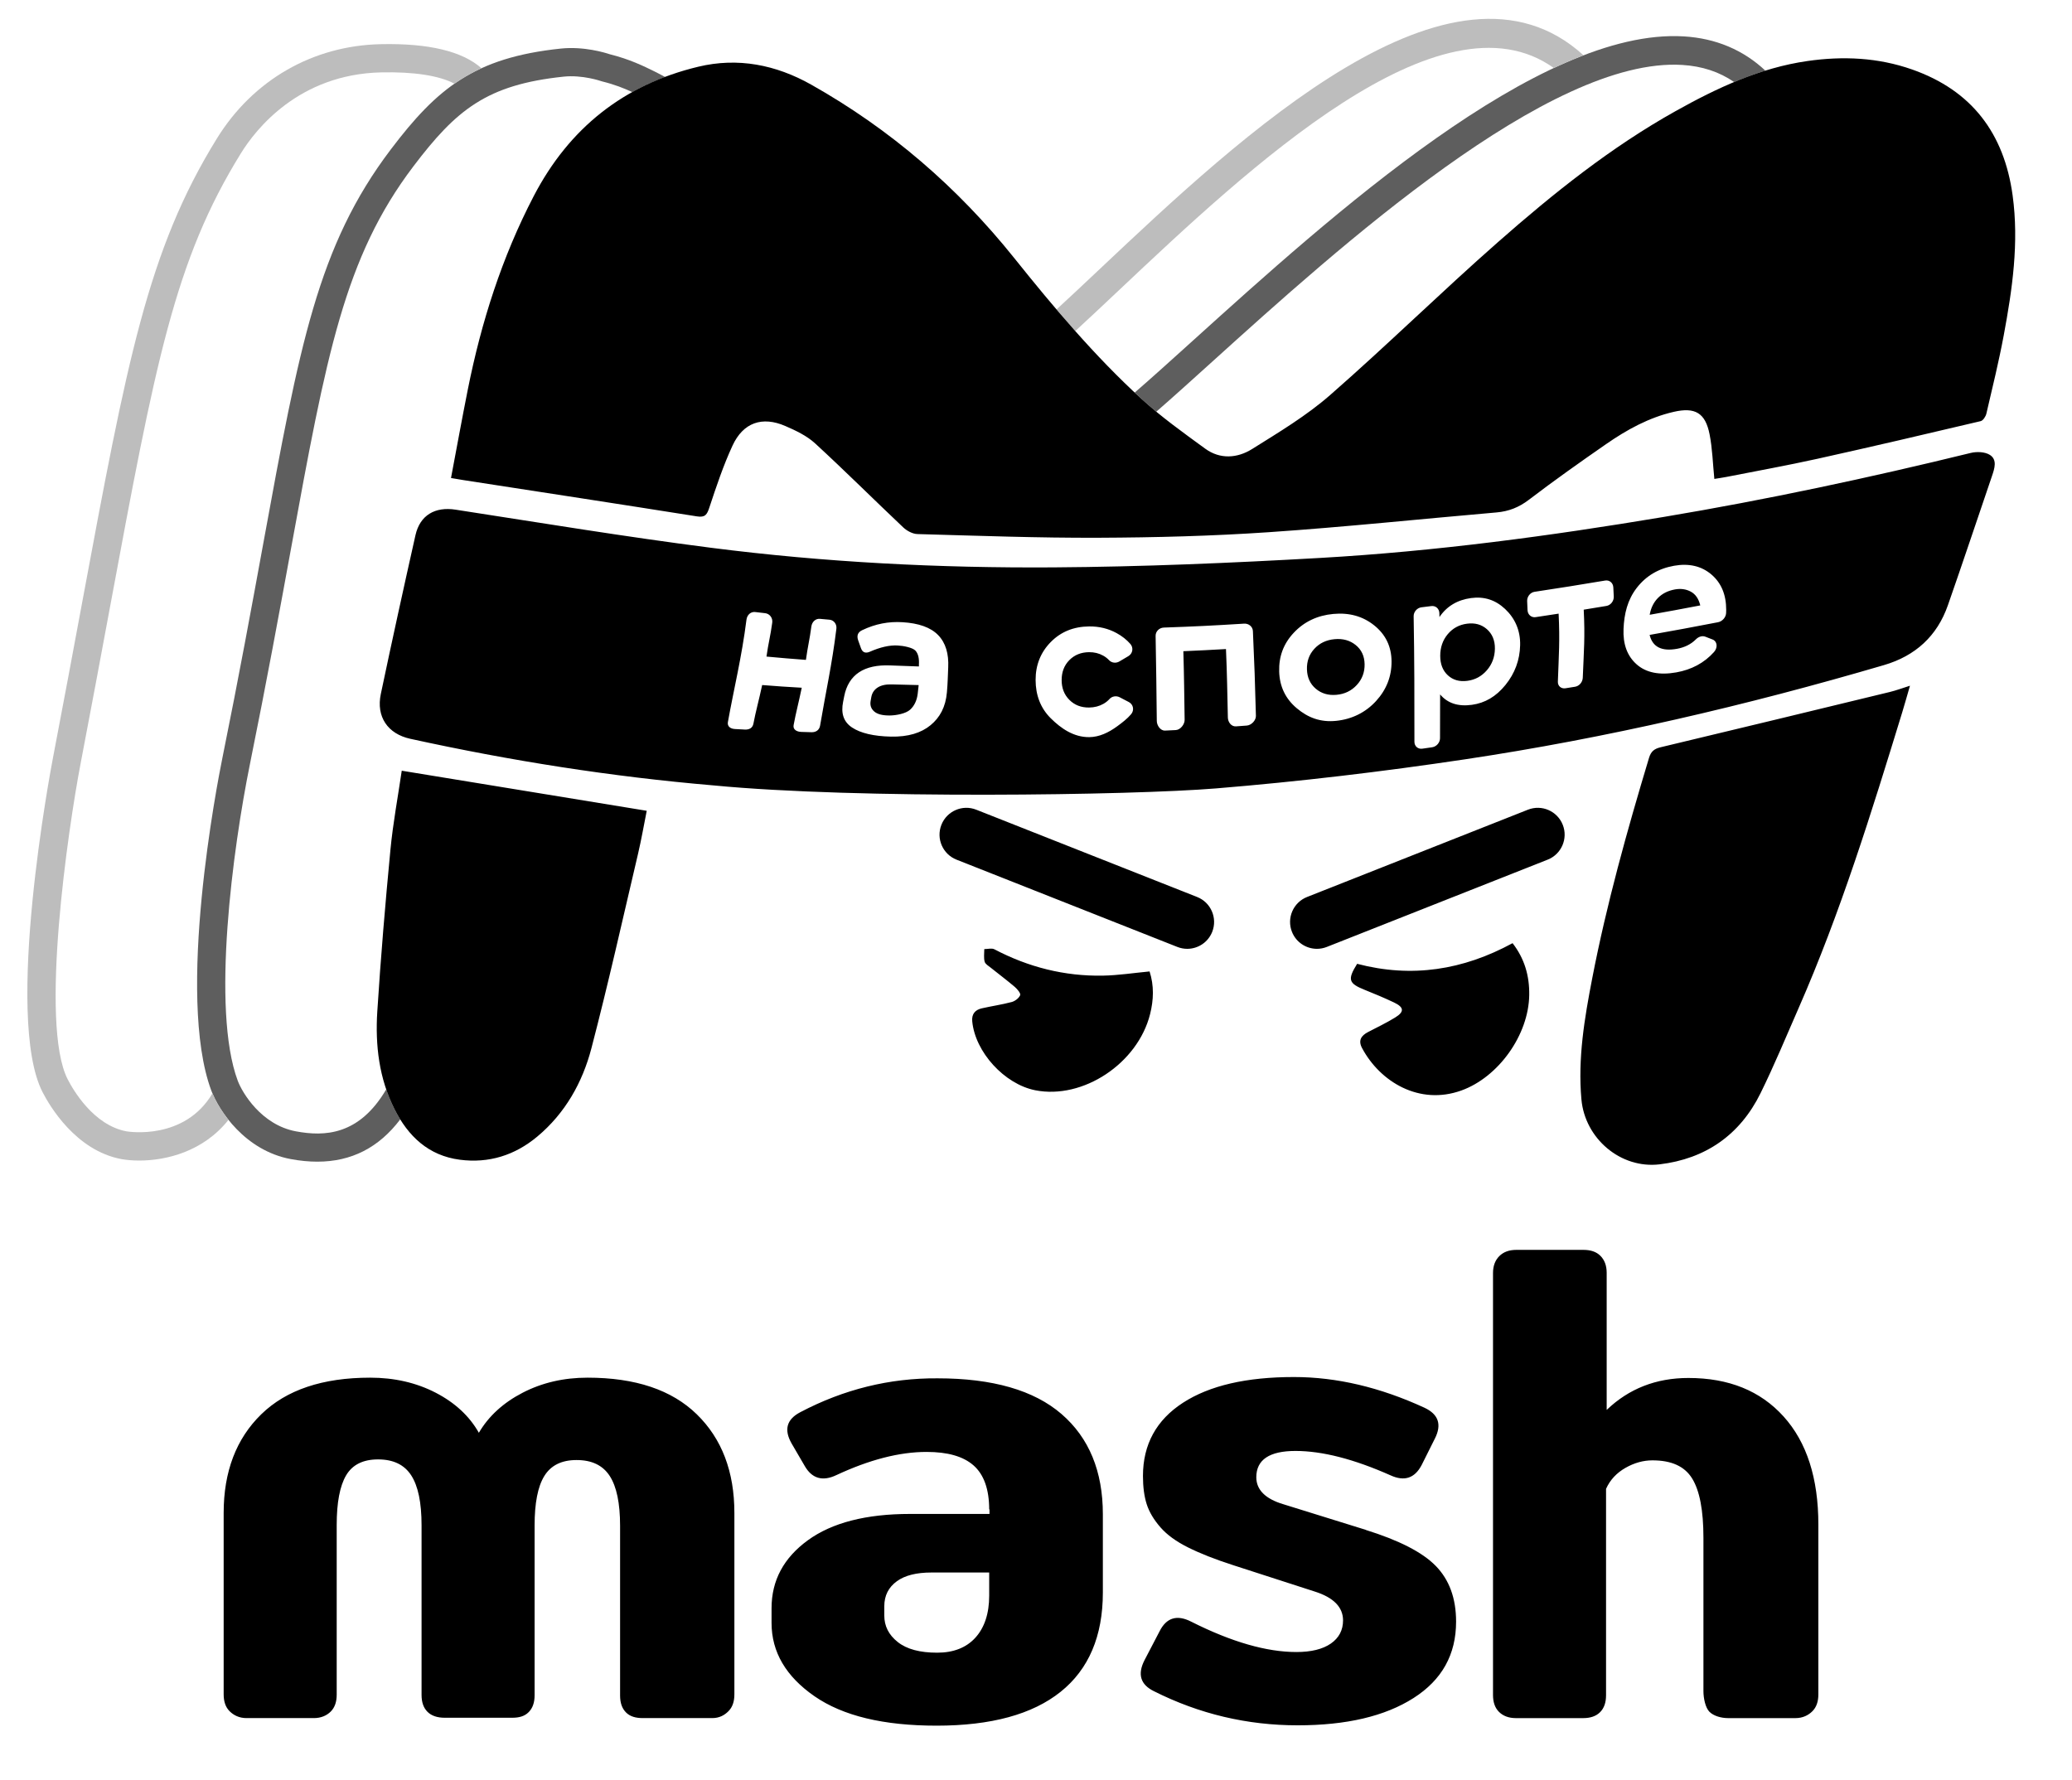
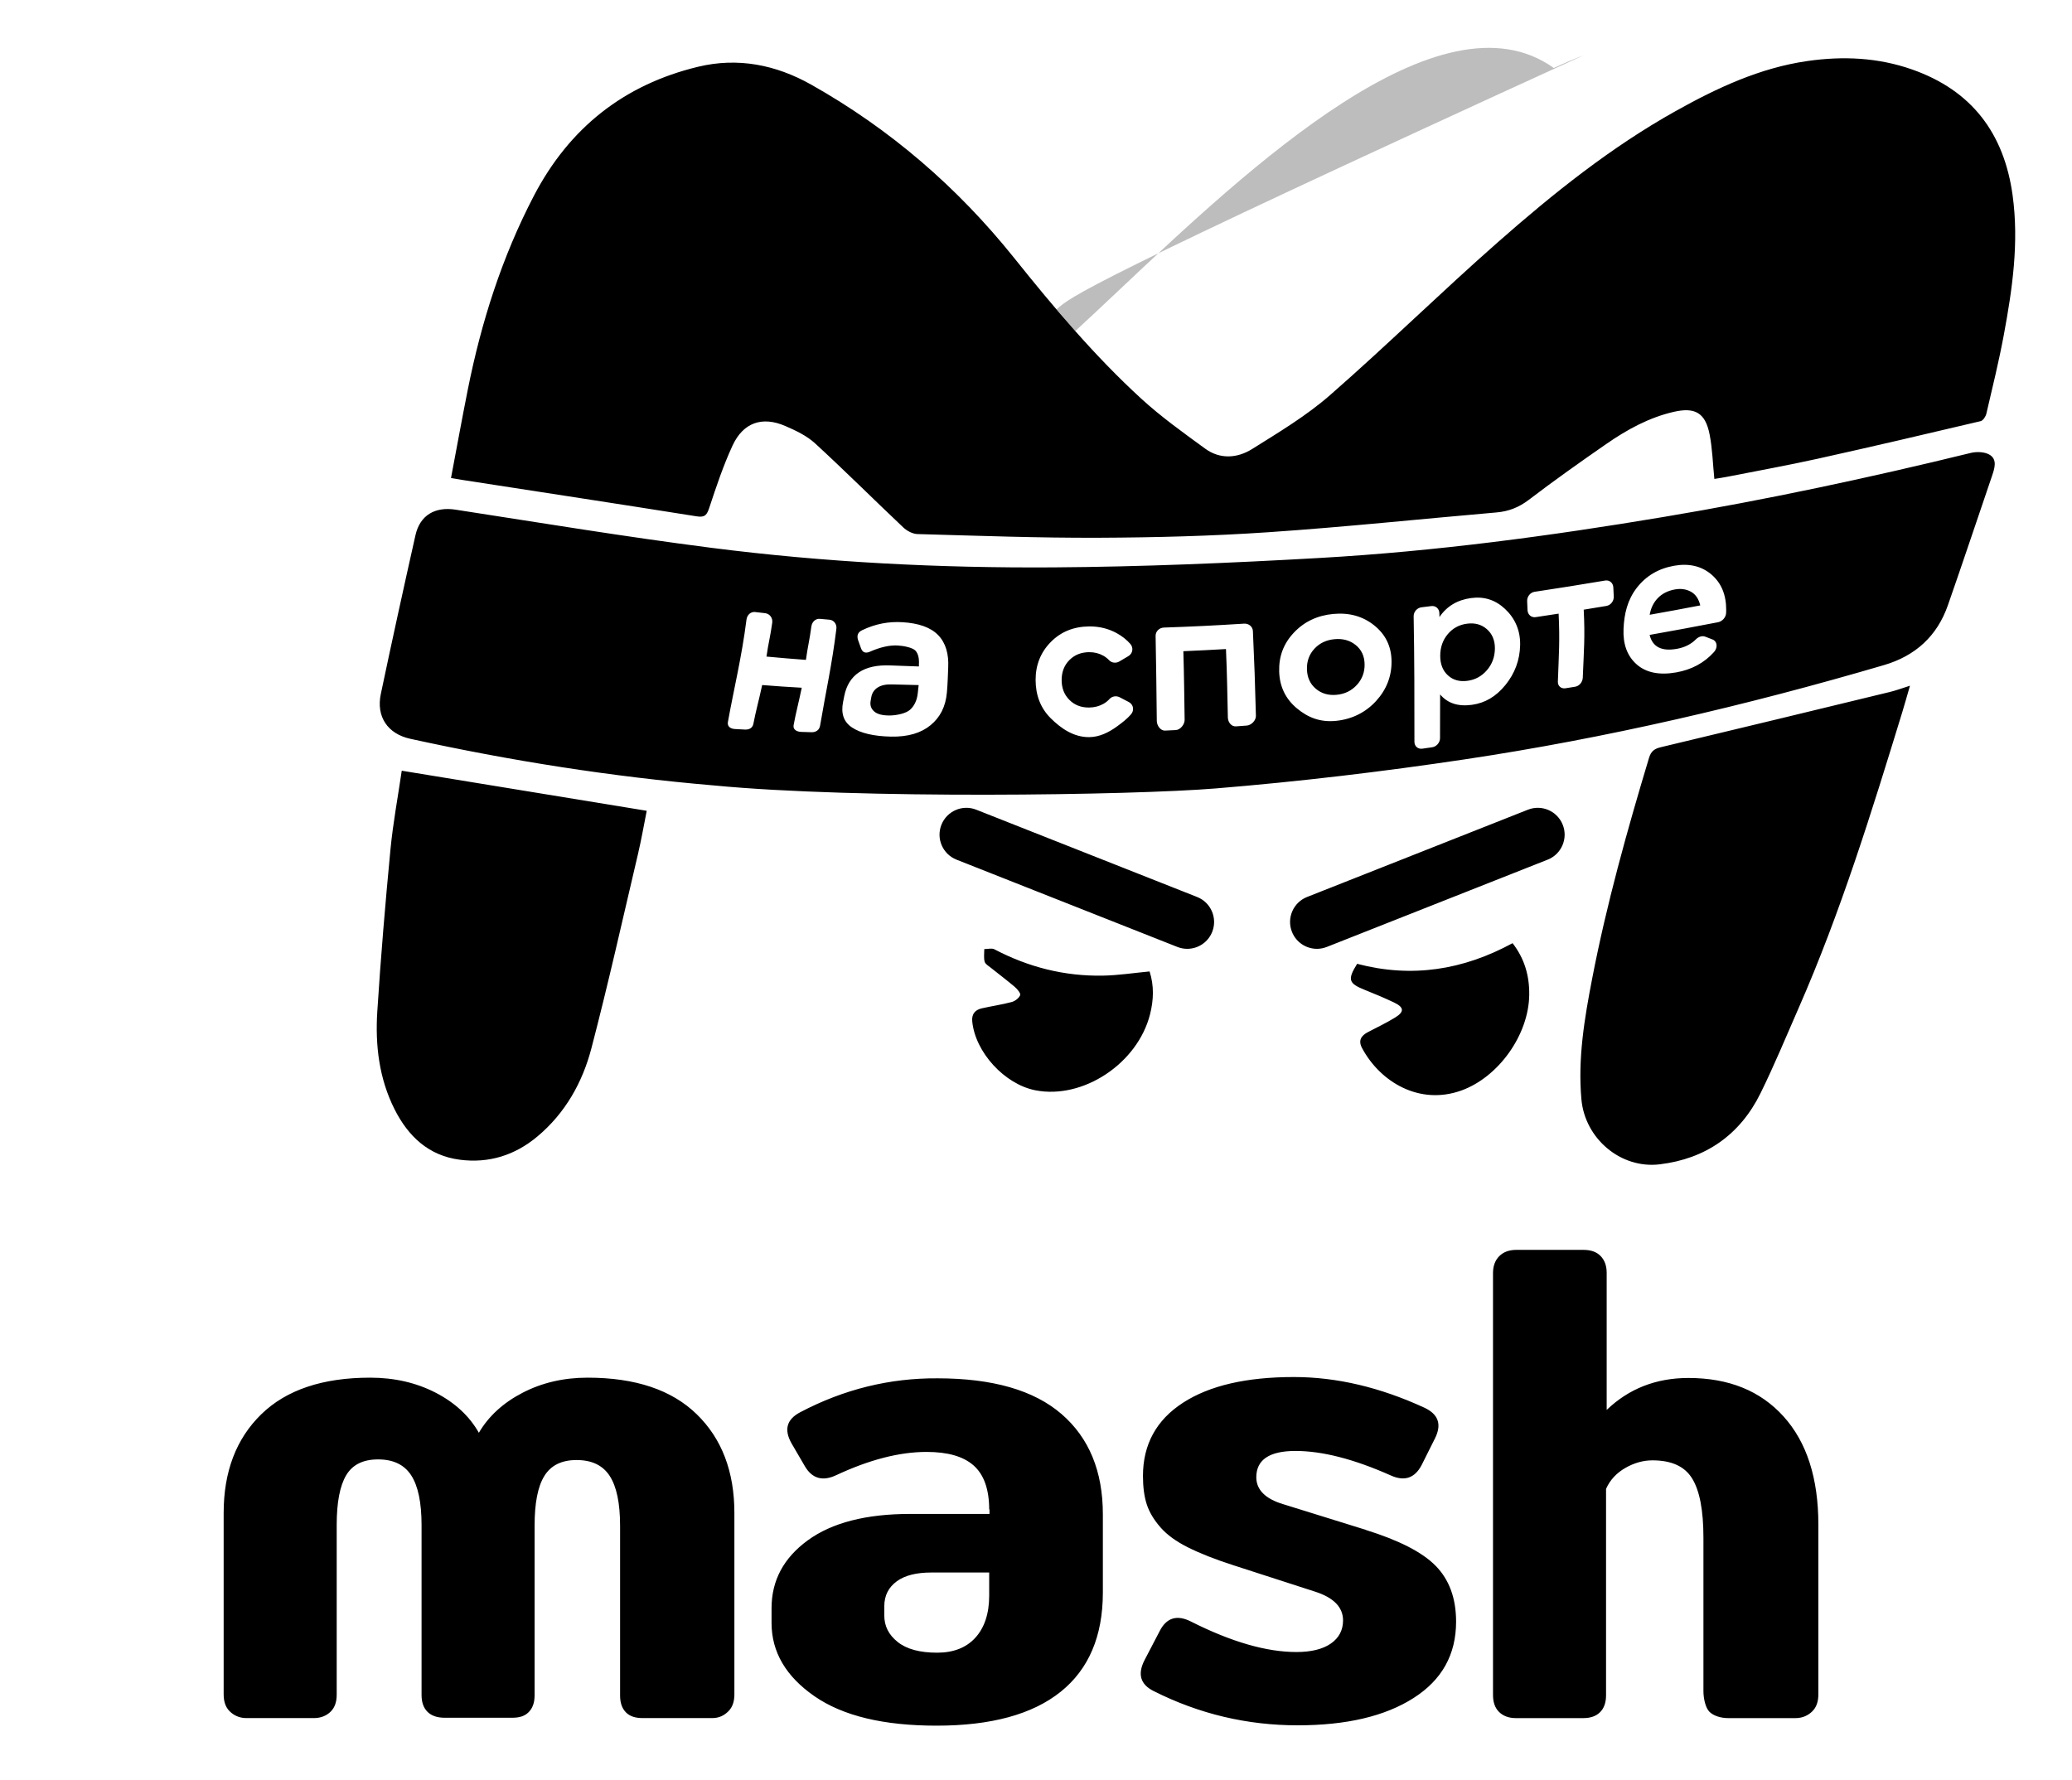
<svg xmlns="http://www.w3.org/2000/svg" xmlns:ns1="http://www.serif.com/" width="100%" height="100%" viewBox="0 0 2779 2388" version="1.1" xml:space="preserve" style="fill-rule:evenodd;clip-rule:evenodd;stroke-linejoin:round;stroke-miterlimit:2;">
  <g transform="matrix(1,0,0,1,-23437.5,0)">
    <g id="Page-3" ns1:id="Page 3" transform="matrix(1.447,0,0,1.244,23437.5,0)">
      <rect x="0" y="0" width="1920" height="1920" style="fill:none;" />
      <g id="Слой-1" ns1:id="Слой 1" transform="matrix(2.879,0,0,3.35,-0,0)">
        <g transform="matrix(1,0,0,1,367.402,13.102)">
-           <path d="M0,115.202C1.581,116.65 3.208,118.051 4.866,119.417C10.136,114.832 16.238,109.319 22.949,103.255C63.538,66.577 131.478,5.199 174.179,7.798C180.59,8.19 186.118,10.008 190.904,13.305C194.197,11.929 197.543,10.689 200.957,9.632C193.813,2.947 185.018,-0.761 174.741,-1.389C128.183,-4.215 61.136,56.342 16.778,96.426C9.711,102.812 3.324,108.583 -2.068,113.248C-1.376,113.897 -0.7,114.561 0,115.202" style="fill:rgb(94,94,94);fill-rule:nonzero;" />
-         </g>
+           </g>
        <g transform="matrix(1,0,0,1,500.258,64.103)">
-           <path d="M0,-42.208C3.221,-43.718 6.412,-45.086 9.563,-46.296C-32.471,-84.67 -100.758,-20.326 -146.22,22.518C-151.11,27.126 -155.794,31.54 -160.11,35.506C-158.12,37.843 -156.114,40.167 -154.077,42.462C-149.666,38.411 -144.893,33.915 -139.908,29.217C-98.309,-9.986 -36.453,-68.28 0,-42.208" style="fill:rgb(189,189,189);fill-rule:nonzero;" />
+           <path d="M0,-42.208C3.221,-43.718 6.412,-45.086 9.563,-46.296C-151.11,27.126 -155.794,31.54 -160.11,35.506C-158.12,37.843 -156.114,40.167 -154.077,42.462C-149.666,38.411 -144.893,33.915 -139.908,29.217C-98.309,-9.986 -36.453,-68.28 0,-42.208" style="fill:rgb(189,189,189);fill-rule:nonzero;" />
        </g>
        <g transform="matrix(1,0,0,1,127.006,31.764)">
-           <path d="M0,325.247C-1.049,323.162 -1.923,321.038 -2.658,318.886C-11.389,333.726 -22.508,334.107 -31.712,332.399C-42.886,330.328 -49.041,319.924 -50.47,316.089C-59.027,293.127 -52.026,241.239 -46.541,214.199C-41.103,187.398 -36.967,164.791 -33.317,144.846C-21.901,82.46 -16.172,51.146 6.044,21.832C19.89,3.563 29.676,-4.493 54.455,-7.093C60.503,-7.73 66.431,-5.686 66.489,-5.666L66.914,-5.539C70.849,-4.572 73.957,-3.323 76.565,-2.123C79.901,-3.977 83.421,-5.593 87.111,-6.987C85.959,-7.621 84.797,-8.233 83.622,-8.812C80.281,-10.458 75.719,-12.705 69.281,-14.31C67.798,-14.808 60.962,-16.91 53.507,-16.126C25.707,-13.209 13.718,-3.331 -1.195,16.346C-24.717,47.384 -30.577,79.408 -42.252,143.211C-45.894,163.117 -50.023,185.678 -55.443,212.393C-57.007,220.105 -70.399,288.624 -58.981,319.261C-56.583,325.696 -48.144,338.592 -33.367,341.331C-30.393,341.882 -27.551,342.157 -24.838,342.157C-13.888,342.157 -5.042,337.656 1.849,328.551C1.194,327.495 0.577,326.394 0,325.247" style="fill:rgb(94,94,94);fill-rule:nonzero;" />
-         </g>
+           </g>
        <g transform="matrix(1,0,0,1,68.395,35.492)">
-           <path d="M0,316.456C-8.956,331.615 -26.914,328.795 -27.653,328.671C-38.29,326.7 -44.862,315.319 -46.623,311.878C-55.702,294.14 -46.434,231.105 -42.472,210.422C-38.929,191.924 -35.816,175.179 -33.07,160.406C-18.345,81.196 -12.25,48.409 9.212,13.779C13.929,6.168 27.768,-11.599 54.327,-12.192C64.884,-12.425 73.01,-11.148 77.921,-8.555C80.632,-10.445 83.5,-12.101 86.617,-13.527C80.452,-19.006 69.562,-21.616 54.124,-21.273C32.295,-20.785 13.111,-9.753 1.492,8.994C-20.869,45.073 -27.491,80.696 -42,158.746C-44.744,173.508 -47.854,190.24 -51.393,208.713C-52.041,212.094 -67.111,291.785 -54.709,316.017C-52.47,320.391 -44.023,334.875 -29.268,337.61C-27.652,337.894 -25.714,338.072 -23.563,338.072C-14.95,338.072 -2.953,335.218 5.166,324.964C2.727,321.903 1.009,318.848 0,316.456" style="fill:rgb(189,189,189);fill-rule:nonzero;" />
-         </g>
+           </g>
        <g transform="matrix(1,0,0,1,544.352,383.019)">
          <path d="M0,-192.577C-1.518,-193.394 -3.231,-193.631 -5.121,-193.288C-7.356,-192.882 -9.172,-191.971 -10.572,-190.55C-11.972,-189.128 -12.852,-187.325 -13.234,-185.133C-6.766,-186.288 -3.517,-186.89 3.05,-188.147C2.536,-190.285 1.517,-191.759 0,-192.577M11.397,-186.702C11.397,-191.575 9.839,-195.357 6.651,-198.087C3.463,-200.817 -0.596,-201.76 -5.372,-200.913C-10.41,-200.019 -14.412,-197.654 -17.397,-193.795C-20.383,-189.934 -21.448,-185.469 -21.656,-180.59C-21.867,-175.669 -20.472,-171.857 -17.43,-169.17C-14.388,-166.482 -10.083,-165.634 -4.703,-166.584C0.25,-167.458 4.313,-169.636 7.463,-173.133C8.758,-174.57 8.532,-176.593 7.017,-177.175C6.069,-177.54 5.597,-177.722 4.659,-178.088C3.706,-178.459 2.519,-178.102 1.657,-177.237C0.076,-175.648 -1.967,-174.628 -4.441,-174.18C-9.403,-173.28 -12.317,-174.786 -13.257,-178.652C-4.566,-180.197 -0.184,-181.012 8.765,-182.734C10.127,-182.996 11.282,-184.271 11.365,-185.643C11.386,-186.004 11.397,-186.358 11.397,-186.702M-24.799,-191.012C-24.858,-192.189 -24.888,-192.777 -24.944,-193.955C-25.013,-195.4 -26.186,-196.384 -27.567,-196.154C-36.731,-194.625 -41.243,-193.901 -50.307,-192.528C-51.672,-192.321 -52.743,-190.985 -52.686,-189.544C-52.64,-188.369 -52.614,-187.782 -52.562,-186.609C-52.498,-185.17 -51.333,-184.166 -49.961,-184.371C-46.998,-184.813 -45.518,-185.038 -42.555,-185.497C-42.121,-176.642 -42.496,-172.31 -42.797,-163.592C-42.847,-162.172 -41.707,-161.261 -40.346,-161.477C-39.112,-161.672 -38.495,-161.77 -37.259,-161.969C-35.895,-162.187 -34.833,-163.457 -34.777,-164.876C-34.43,-173.588 -34.02,-177.913 -34.474,-186.777C-31.555,-187.248 -30.095,-187.488 -27.166,-187.977C-25.787,-188.207 -24.726,-189.567 -24.799,-191.012M-54.943,-175.347C-54.83,-180.15 -56.675,-184.082 -59.788,-187.001C-62.902,-189.921 -66.513,-191.09 -70.749,-190.515C-75.153,-189.918 -78.577,-187.875 -80.919,-184.401C-80.932,-184.904 -80.939,-185.156 -80.95,-185.66C-80.982,-187.089 -82.125,-188.108 -83.527,-187.933C-84.797,-187.775 -85.433,-187.696 -86.71,-187.541C-88.118,-187.369 -89.258,-186.073 -89.229,-184.648C-88.98,-171.172 -88.972,-157.723 -88.979,-144.245C-88.98,-142.821 -87.838,-141.831 -86.435,-142.032C-85.163,-142.215 -84.529,-142.306 -83.264,-142.489C-81.868,-142.69 -80.739,-143.993 -80.736,-145.399C-80.724,-151.029 -80.722,-153.777 -80.705,-159.496C-78.295,-156.624 -74.88,-155.547 -70.489,-156.146C-66.266,-156.723 -62.71,-158.794 -59.678,-162.532C-56.646,-166.269 -55.056,-170.543 -54.943,-175.347M-96.343,-170.146C-96.382,-174.974 -98.29,-178.813 -101.944,-181.738C-105.599,-184.662 -109.972,-185.873 -115.085,-185.402C-120.198,-184.93 -124.462,-182.924 -127.807,-179.364C-131.152,-175.805 -132.657,-171.686 -132.519,-166.863C-132.381,-162.04 -130.488,-158.094 -126.86,-155.049C-123.232,-152.004 -119.222,-150.47 -114.163,-150.992C-109.105,-151.513 -104.685,-153.693 -101.326,-157.373C-97.968,-161.052 -96.305,-165.317 -96.343,-170.146M-140.012,-152.6C-140.305,-163.567 -140.481,-169.038 -140.979,-179.891C-141.043,-181.305 -142.311,-182.373 -143.82,-182.279C-154.222,-181.632 -159.409,-181.379 -169.655,-181.015C-171.141,-180.962 -172.327,-179.768 -172.302,-178.344C-172.111,-167.411 -172.04,-161.928 -171.922,-150.951C-171.907,-149.522 -170.768,-147.785 -169.253,-147.855C-167.88,-147.918 -167.193,-147.952 -165.816,-148.021C-164.297,-148.098 -162.936,-149.886 -162.959,-151.315C-163.1,-160.167 -163.118,-164.613 -163.372,-173.407C-157.905,-173.645 -155.157,-173.784 -149.651,-174.099C-149.276,-165.337 -149.248,-160.884 -149.042,-152.035C-149.009,-150.607 -147.952,-149.106 -146.422,-149.216C-145.034,-149.316 -144.341,-149.367 -142.954,-149.471C-141.424,-149.586 -139.974,-151.172 -140.012,-152.6M-180.93,-157.045C-182.105,-157.655 -182.691,-157.961 -183.86,-158.575C-184.944,-159.144 -186.324,-158.938 -187.143,-158.026C-187.681,-157.427 -188.323,-156.913 -189.066,-156.487C-190.432,-155.702 -191.985,-155.298 -193.718,-155.279C-196.295,-155.25 -198.407,-156.076 -200.07,-157.746C-201.734,-159.416 -202.555,-161.541 -202.556,-164.108C-202.557,-166.719 -201.732,-168.86 -200.071,-170.541C-198.41,-172.22 -196.306,-173.068 -193.742,-173.095C-192.064,-173.113 -190.542,-172.742 -189.18,-171.981C-188.449,-171.573 -187.815,-171.083 -187.279,-170.51C-186.446,-169.619 -185.054,-169.466 -183.977,-170.102C-182.817,-170.787 -182.237,-171.13 -181.076,-171.818C-179.646,-172.666 -179.363,-174.524 -180.432,-175.741C-181.644,-177.121 -183.116,-178.282 -184.845,-179.228C-187.529,-180.697 -190.477,-181.413 -193.691,-181.382C-198.669,-181.335 -202.766,-179.687 -206.027,-176.39C-209.289,-173.094 -210.952,-168.99 -210.94,-164.141C-210.927,-159.292 -209.365,-155.089 -206.061,-151.817C-202.758,-148.545 -198.673,-145.697 -193.656,-145.748C-190.416,-145.782 -187.43,-147.224 -184.697,-149.22C-182.943,-150.502 -181.444,-151.663 -180.204,-153.11C-179.108,-154.39 -179.442,-156.273 -180.93,-157.045M-242.319,-178.596C-244.775,-181.117 -248.651,-182.425 -253.767,-182.74C-258.216,-183.013 -262.464,-182.243 -266.808,-180.159C-268.181,-179.501 -268.589,-178.426 -268.061,-176.898C-267.701,-175.897 -267.526,-175.393 -267.167,-174.393C-266.68,-173.004 -265.7,-172.625 -264.291,-173.244C-260.946,-174.715 -257.979,-175.381 -255.398,-175.253C-253.41,-175.153 -250.492,-174.559 -249.604,-173.57C-248.717,-172.581 -248.369,-171.02 -248.521,-168.944C-248.508,-168.956 -248.502,-168.962 -248.489,-168.975C-248.503,-168.783 -248.51,-168.688 -248.523,-168.497C-252.2,-168.613 -254.036,-168.68 -257.708,-168.831C-261.935,-169.005 -265.29,-168.278 -267.781,-166.624C-270.271,-164.969 -271.883,-162.377 -272.556,-158.924C-272.698,-158.194 -272.771,-157.828 -272.916,-157.101C-273.635,-153.504 -272.838,-150.72 -270.05,-148.861C-267.263,-147.001 -262.993,-146.034 -257.548,-145.915C-251.942,-145.793 -247.757,-147.119 -244.751,-149.597C-241.745,-152.076 -239.9,-155.45 -239.493,-160.182C-239.201,-163.586 -239.223,-165.055 -239.075,-168.208C-238.873,-172.526 -239.864,-176.075 -242.319,-178.596M-277.291,-183.546C-278.526,-183.655 -279.145,-183.711 -280.385,-183.825C-281.753,-183.951 -282.937,-182.878 -283.137,-181.341C-283.683,-177.151 -284.324,-174.786 -284.887,-170.614C-289.951,-170.994 -292.488,-171.206 -297.583,-171.68C-296.999,-175.914 -296.293,-178.353 -295.728,-182.608C-295.521,-184.169 -296.595,-185.483 -298.004,-185.643C-299.281,-185.789 -299.921,-185.863 -301.207,-186.015C-302.625,-186.181 -303.827,-185.128 -304.026,-183.553C-305.551,-171.455 -308.039,-161.541 -310.004,-150.601C-310.26,-149.177 -309.157,-148.436 -307.758,-148.358C-306.489,-148.286 -305.852,-148.252 -304.575,-148.186C-303.166,-148.113 -302.057,-148.66 -301.789,-150.088C-301.052,-154.007 -300.103,-157.266 -298.972,-162.517C-293.89,-162.114 -291.34,-161.943 -286.227,-161.65C-287.279,-156.59 -288.138,-153.51 -288.849,-149.605C-289.108,-148.181 -287.841,-147.478 -286.39,-147.431C-285.074,-147.389 -284.415,-147.369 -283.095,-147.331C-281.638,-147.289 -280.56,-148.043 -280.322,-149.459C-278.491,-160.33 -276.504,-168.955 -275.079,-180.638C-274.894,-182.16 -275.928,-183.426 -277.291,-183.546M96.992,-229.866C92.25,-215.979 87.618,-202.055 82.774,-188.203C79.299,-178.263 72.31,-171.904 62.199,-168.939C17.864,-155.937 -27.067,-145.436 -72.752,-138.597C-99.347,-134.616 -126.111,-131.435 -152.909,-129.239C-180.039,-127.016 -268.338,-125.741 -314.576,-130.206C-347.449,-132.999 -380.026,-138.142 -412.273,-145.217C-419.53,-146.809 -423.29,-152.316 -421.747,-159.642C-418.154,-176.698 -414.419,-193.726 -410.598,-210.733C-409.131,-217.265 -404.215,-219.974 -397.709,-218.97C-370.284,-214.74 -342.892,-210.214 -315.374,-206.692C-278.803,-202.012 -241.978,-200.145 -205.134,-200.39C-176.526,-200.58 -147.901,-201.803 -119.332,-203.43C-82.243,-205.542 -45.442,-210.483 -8.804,-216.612C24.447,-222.174 57.384,-229.211 90.123,-237.226C92.063,-237.701 94.739,-237.594 96.311,-236.579C98.698,-235.037 97.81,-232.261 96.992,-229.866M-107.889,-175.399C-109.75,-176.901 -112.02,-177.524 -114.681,-177.28C-117.343,-177.037 -119.512,-176.008 -121.191,-174.185C-122.871,-172.361 -123.653,-170.169 -123.579,-167.561C-123.505,-164.955 -122.556,-162.875 -120.74,-161.331C-118.926,-159.786 -116.695,-159.13 -114.057,-159.37C-111.421,-159.61 -109.252,-160.666 -107.529,-162.532C-105.807,-164.398 -104.97,-166.639 -105.018,-169.247C-105.067,-171.856 -106.029,-173.896 -107.889,-175.399M-261.719,-161.767C-262.868,-161.05 -263.599,-160.014 -263.845,-158.589C-263.927,-158.117 -263.968,-157.88 -264.051,-157.409C-264.294,-156.025 -263.926,-154.893 -262.887,-153.996C-261.847,-153.1 -260.174,-152.702 -257.902,-152.718C-255.753,-152.733 -252.711,-153.346 -251.358,-154.564C-250.005,-155.782 -249.16,-157.525 -248.898,-159.709C-248.761,-160.844 -248.696,-161.409 -248.588,-162.503C-252.013,-162.577 -253.724,-162.619 -257.143,-162.719C-259.055,-162.775 -260.57,-162.483 -261.719,-161.767M-65.672,-180.519C-67.392,-182.018 -69.516,-182.596 -72.048,-182.264C-74.581,-181.931 -76.648,-180.804 -78.259,-178.88C-79.87,-176.955 -80.662,-174.641 -80.669,-171.947C-80.677,-169.251 -79.85,-167.147 -78.203,-165.638C-76.555,-164.128 -74.47,-163.538 -71.946,-163.869C-69.423,-164.2 -67.334,-165.337 -65.654,-167.275C-63.976,-169.212 -63.111,-171.524 -63.069,-174.212C-63.026,-176.899 -63.952,-179.02 -65.672,-180.519M-120.367,-77.608C-119.31,-77.608 -118.235,-77.804 -117.192,-78.215L-46.084,-106.311C-41.644,-108.065 -39.466,-113.087 -41.221,-117.527C-42.976,-121.968 -47.997,-124.144 -52.437,-122.391L-123.546,-94.295C-127.986,-92.541 -130.163,-87.519 -128.409,-83.079C-127.066,-79.681 -123.811,-77.608 -120.367,-77.608M-236.403,-106.311L-165.294,-78.215C-164.251,-77.803 -163.177,-77.608 -162.12,-77.608C-158.676,-77.608 -155.42,-79.682 -154.078,-83.079C-152.323,-87.519 -154.501,-92.541 -158.941,-94.295L-230.05,-122.391C-234.491,-124.145 -239.512,-121.967 -241.266,-117.527C-243.021,-113.087 -240.843,-108.065 -236.403,-106.311M-174.245,-70.328C-179.373,-69.847 -184.317,-69.07 -189.273,-68.979C-201.616,-68.753 -213.25,-71.698 -224.195,-77.451C-225.058,-77.904 -226.362,-77.518 -227.461,-77.523C-227.452,-76.164 -227.687,-74.739 -227.344,-73.471C-227.131,-72.687 -226.077,-72.094 -225.334,-71.497C-222.766,-69.432 -220.117,-67.463 -217.613,-65.325C-216.812,-64.641 -215.675,-63.258 -215.907,-62.699C-216.309,-61.731 -217.557,-60.776 -218.63,-60.489C-221.802,-59.64 -225.076,-59.18 -228.283,-58.449C-230.409,-57.964 -231.559,-56.616 -231.342,-54.298C-230.416,-44.383 -220.971,-34.036 -211.04,-32.08C-195.68,-29.053 -178.077,-40.708 -174.088,-56.564C-172.93,-61.164 -172.766,-65.756 -174.245,-70.328M-52.015,-62.748C-51.93,-68.866 -53.498,-74.424 -57.38,-79.429C-73.321,-70.77 -89.826,-68.16 -107.423,-72.784C-110.599,-67.665 -110.192,-66.485 -104.931,-64.381C-101.773,-63.118 -98.63,-61.801 -95.558,-60.343C-92.291,-58.792 -92.16,-57.352 -95.196,-55.491C-97.999,-53.772 -100.984,-52.347 -103.905,-50.824C-106.118,-49.67 -107.151,-48.121 -105.835,-45.659C-99.984,-34.716 -87.34,-27.169 -73.889,-31.998C-61.899,-36.302 -52.195,-49.905 -52.015,-62.748M103.612,-320.129C100.879,-340.071 90.486,-353.897 71.273,-360.65C60.288,-364.51 48.997,-365.019 37.56,-363.376C22.224,-361.174 8.468,-354.722 -4.864,-347.274C-25.705,-335.633 -44.253,-320.773 -62.08,-305.09C-80.373,-288.999 -97.777,-271.894 -116.118,-255.859C-123.739,-249.195 -132.61,-243.885 -141.241,-238.483C-145.964,-235.528 -151.527,-235.089 -156.345,-238.605C-163.387,-243.744 -170.538,-248.843 -176.95,-254.715C-191.975,-268.476 -205.076,-284.048 -217.796,-299.929C-236.043,-322.709 -257.75,-341.454 -283.194,-355.783C-294.553,-362.18 -306.8,-364.604 -319.546,-361.543C-343.456,-355.801 -361.093,-341.827 -372.495,-319.94C-382.757,-300.244 -389.405,-279.345 -393.737,-257.65C-395.624,-248.2 -397.34,-238.717 -399.151,-229.156C-397.606,-228.895 -396.473,-228.688 -395.335,-228.512C-370.221,-224.631 -345.1,-220.795 -320.002,-216.811C-317.307,-216.383 -316.736,-217.366 -315.973,-219.661C-313.735,-226.404 -311.484,-233.195 -308.499,-239.623C-305.063,-247.023 -298.951,-249.111 -291.531,-245.9C-288.148,-244.436 -284.61,-242.763 -281.942,-240.314C-272.31,-231.476 -263.057,-222.227 -253.549,-213.252C-252.375,-212.144 -250.544,-211.157 -248.99,-211.114C-229.519,-210.575 -210.04,-209.846 -190.567,-209.928C-172.37,-210.004 -154.142,-210.474 -135.991,-211.705C-111.478,-213.369 -87.028,-215.954 -62.545,-218.075C-58.622,-218.414 -55.337,-219.702 -52.136,-222.145C-44.018,-228.341 -35.671,-234.244 -27.276,-240.063C-20.604,-244.687 -13.519,-248.606 -5.504,-250.451C1.371,-252.033 4.682,-250.128 6.045,-243.237C6.961,-238.601 7.082,-233.808 7.582,-228.864C8.718,-229.049 10.062,-229.228 11.389,-229.489C21.194,-231.42 31.036,-233.189 40.792,-235.349C58.338,-239.234 75.837,-243.331 93.327,-247.463C94.104,-247.646 94.948,-248.962 95.165,-249.89C97.121,-258.271 99.178,-266.641 100.755,-275.098C103.528,-289.974 105.696,-304.922 103.612,-320.129M-396.309,-9.724C-386.976,-8.513 -378.597,-11.14 -371.37,-17.179C-362.385,-24.685 -356.832,-34.568 -353.947,-45.598C-348.522,-66.348 -343.853,-87.297 -338.94,-108.179C-337.834,-112.881 -337.017,-117.65 -336.137,-122.041C-362.534,-126.358 -388.509,-130.607 -415.008,-134.941C-416.236,-126.545 -417.831,-118.076 -418.649,-109.532C-420.311,-92.171 -421.78,-74.785 -422.885,-57.382C-423.572,-46.571 -422.311,-35.878 -417.346,-26.008C-412.958,-17.284 -406.391,-11.032 -396.309,-9.724M-9.644,-142.507C-11.699,-142.017 -12.798,-141.238 -13.453,-139.065C-20.501,-115.654 -27.087,-92.126 -31.738,-68.101C-34.228,-55.24 -36.406,-42.324 -35.214,-29.14C-34.074,-16.538 -22.598,-6.74 -10.032,-8.24C4.723,-10.002 15.817,-17.694 22.429,-31.09C26.847,-40.042 30.66,-49.295 34.675,-58.444C48.245,-89.362 58.198,-121.551 68.078,-153.763C68.907,-156.467 69.661,-159.193 70.563,-162.297C68.108,-161.526 66.14,-160.781 64.11,-160.289C39.534,-154.326 14.954,-148.378 -9.644,-142.507M-0.771,60.528C-11.154,60.528 -19.925,63.955 -27.082,70.811L-27.082,26.653C-27.082,24.335 -27.787,22.52 -29.099,21.21C-30.408,19.899 -32.224,19.294 -34.543,19.294L-56.217,19.294C-58.536,19.294 -60.352,20.001 -61.661,21.311C-62.973,22.622 -63.678,24.436 -63.678,26.755L-63.678,162.552C-63.678,164.87 -63.073,166.686 -61.763,167.995C-60.452,169.305 -58.637,170.012 -56.318,170.012L-34.644,170.012C-32.326,170.012 -30.51,169.407 -29.201,168.097C-27.889,166.786 -27.285,164.971 -27.285,162.653L-27.285,96.216C-25.974,93.292 -23.857,91.075 -21.033,89.461C-18.21,87.848 -15.287,87.041 -12.365,87.041C-6.216,87.041 -1.979,88.958 0.44,92.889C2.86,96.821 4.069,103.173 4.069,111.943L4.069,161.303C4.069,163.624 4.698,166.671 6.008,167.98C7.321,169.293 9.716,170.012 12.034,170.012L33.709,170.012C36.027,170.012 37.842,169.105 39.153,167.794C40.463,166.484 41.068,164.669 41.068,162.35L41.068,107.709C41.068,92.79 37.337,81.194 29.877,72.928C22.417,64.66 12.235,60.528 -0.771,60.528M-104.699,109.423L-104.6,109.423L-131.214,101.157C-136.96,99.442 -139.885,96.519 -139.885,92.485C-139.885,86.84 -135.648,84.017 -127.282,84.017C-118.613,84.017 -108.428,86.639 -96.635,91.881C-92.199,93.897 -88.873,92.79 -86.655,88.553L-82.42,80.086C-80.101,75.548 -81.211,72.222 -85.748,70.105C-99.961,63.553 -113.975,60.224 -127.786,60.224C-143.01,60.224 -154.906,62.947 -163.475,68.492C-172.044,74.037 -176.377,81.901 -176.377,92.083C-176.377,95.61 -175.977,98.635 -175.17,101.157C-174.362,103.676 -172.852,106.196 -170.733,108.616C-168.615,111.036 -165.693,113.153 -161.861,115.068C-158.029,116.983 -153.192,118.9 -147.242,120.814L-121.032,129.283C-114.983,131.198 -111.958,134.323 -111.958,138.558C-111.958,141.684 -113.27,144.203 -115.89,146.018C-118.513,147.832 -122.241,148.74 -126.98,148.74C-136.558,148.74 -147.847,145.514 -160.853,138.961C-165.391,136.642 -168.819,137.65 -171.035,142.086L-175.875,151.361C-178.194,155.898 -177.186,159.225 -172.852,161.342C-158.233,168.702 -142.806,172.33 -126.577,172.33C-110.85,172.33 -98.449,169.407 -89.275,163.559C-80.101,157.713 -75.564,149.546 -75.564,138.961C-75.564,131.4 -77.783,125.452 -82.119,121.015C-86.453,116.579 -94.012,112.749 -104.699,109.423M-225.882,123.144L-244.431,123.144C-249.271,123.144 -253.001,124.052 -255.623,125.966C-258.244,127.883 -259.656,130.509 -259.656,134.036L-259.656,136.955C-259.656,140.383 -258.244,143.207 -255.319,145.525C-252.396,147.844 -248.162,148.953 -242.619,148.953C-237.376,148.953 -233.241,147.338 -230.319,144.113C-227.396,140.889 -225.882,136.351 -225.882,130.605L-225.882,123.144ZM-189.287,104.393L-189.287,129.597C-189.287,143.609 -193.825,154.295 -202.897,161.555C-211.969,168.813 -225.278,172.442 -242.819,172.442C-259.857,172.442 -272.961,169.317 -282.135,162.965C-291.309,156.614 -295.95,148.75 -295.95,139.375L-295.95,134.637C-295.95,125.665 -292.016,118.406 -284.254,112.759C-276.492,107.114 -265.502,104.292 -251.388,104.292L-225.782,104.292L-225.782,102.78L-225.882,102.88C-225.882,96.329 -227.597,91.59 -230.923,88.666C-234.249,85.742 -239.292,84.33 -246.046,84.33C-254.818,84.33 -264.493,86.852 -275.08,91.791C-279.516,93.907 -282.944,92.901 -285.262,88.868L-289.497,81.608C-292.016,77.174 -291.108,73.846 -286.672,71.528C-272.66,64.167 -257.943,60.539 -242.517,60.64C-224.772,60.64 -211.466,64.471 -202.594,72.131C-193.723,79.793 -189.287,90.581 -189.287,104.393M-320.016,72.223C-311.949,80.086 -307.917,90.671 -307.917,103.979L-307.917,162.35C-307.917,164.669 -308.521,166.485 -309.834,167.794C-311.144,169.106 -312.764,170.006 -315.085,170.006L-337.356,170.006C-339.674,170.006 -341.488,169.509 -342.8,168.196C-344.109,166.887 -344.715,165.073 -344.715,162.752L-344.715,108.112C-344.715,100.854 -345.825,95.51 -348.042,92.083C-350.259,88.655 -353.787,86.942 -358.728,86.942C-363.565,86.942 -366.993,88.655 -369.11,92.083C-371.228,95.51 -372.237,100.854 -372.237,108.011L-372.237,162.653C-372.237,164.971 -372.841,166.786 -374.152,168.096C-375.462,169.407 -377.164,169.896 -379.482,169.896L-401.155,169.896C-403.475,169.896 -405.404,169.305 -406.715,167.995C-408.025,166.684 -408.631,164.87 -408.631,162.552L-408.631,107.911C-408.631,100.651 -409.74,95.309 -411.957,91.881C-414.174,88.453 -417.704,86.739 -422.642,86.739C-427.483,86.739 -430.91,88.453 -432.926,91.881C-434.944,95.309 -435.95,100.651 -435.95,107.809L-435.95,162.45C-435.95,164.77 -436.555,166.584 -437.866,167.895C-439.177,169.205 -440.991,170.006 -443.312,170.006L-464.986,170.006C-467.304,170.006 -469.119,169.106 -470.429,167.794C-471.74,166.485 -472.345,164.669 -472.345,162.35L-472.345,103.979C-472.345,90.671 -468.312,80.086 -460.248,72.223C-452.181,64.359 -440.489,60.428 -425.164,60.428C-417.401,60.428 -410.344,62.039 -404.093,65.266C-397.843,68.492 -393.205,72.826 -390.181,78.17C-387.056,72.826 -382.318,68.492 -376.067,65.266C-369.817,62.039 -362.86,60.428 -355.198,60.428C-339.774,60.428 -328.08,64.359 -320.016,72.223" style="fill-rule:nonzero;" />
        </g>
      </g>
    </g>
  </g>
</svg>